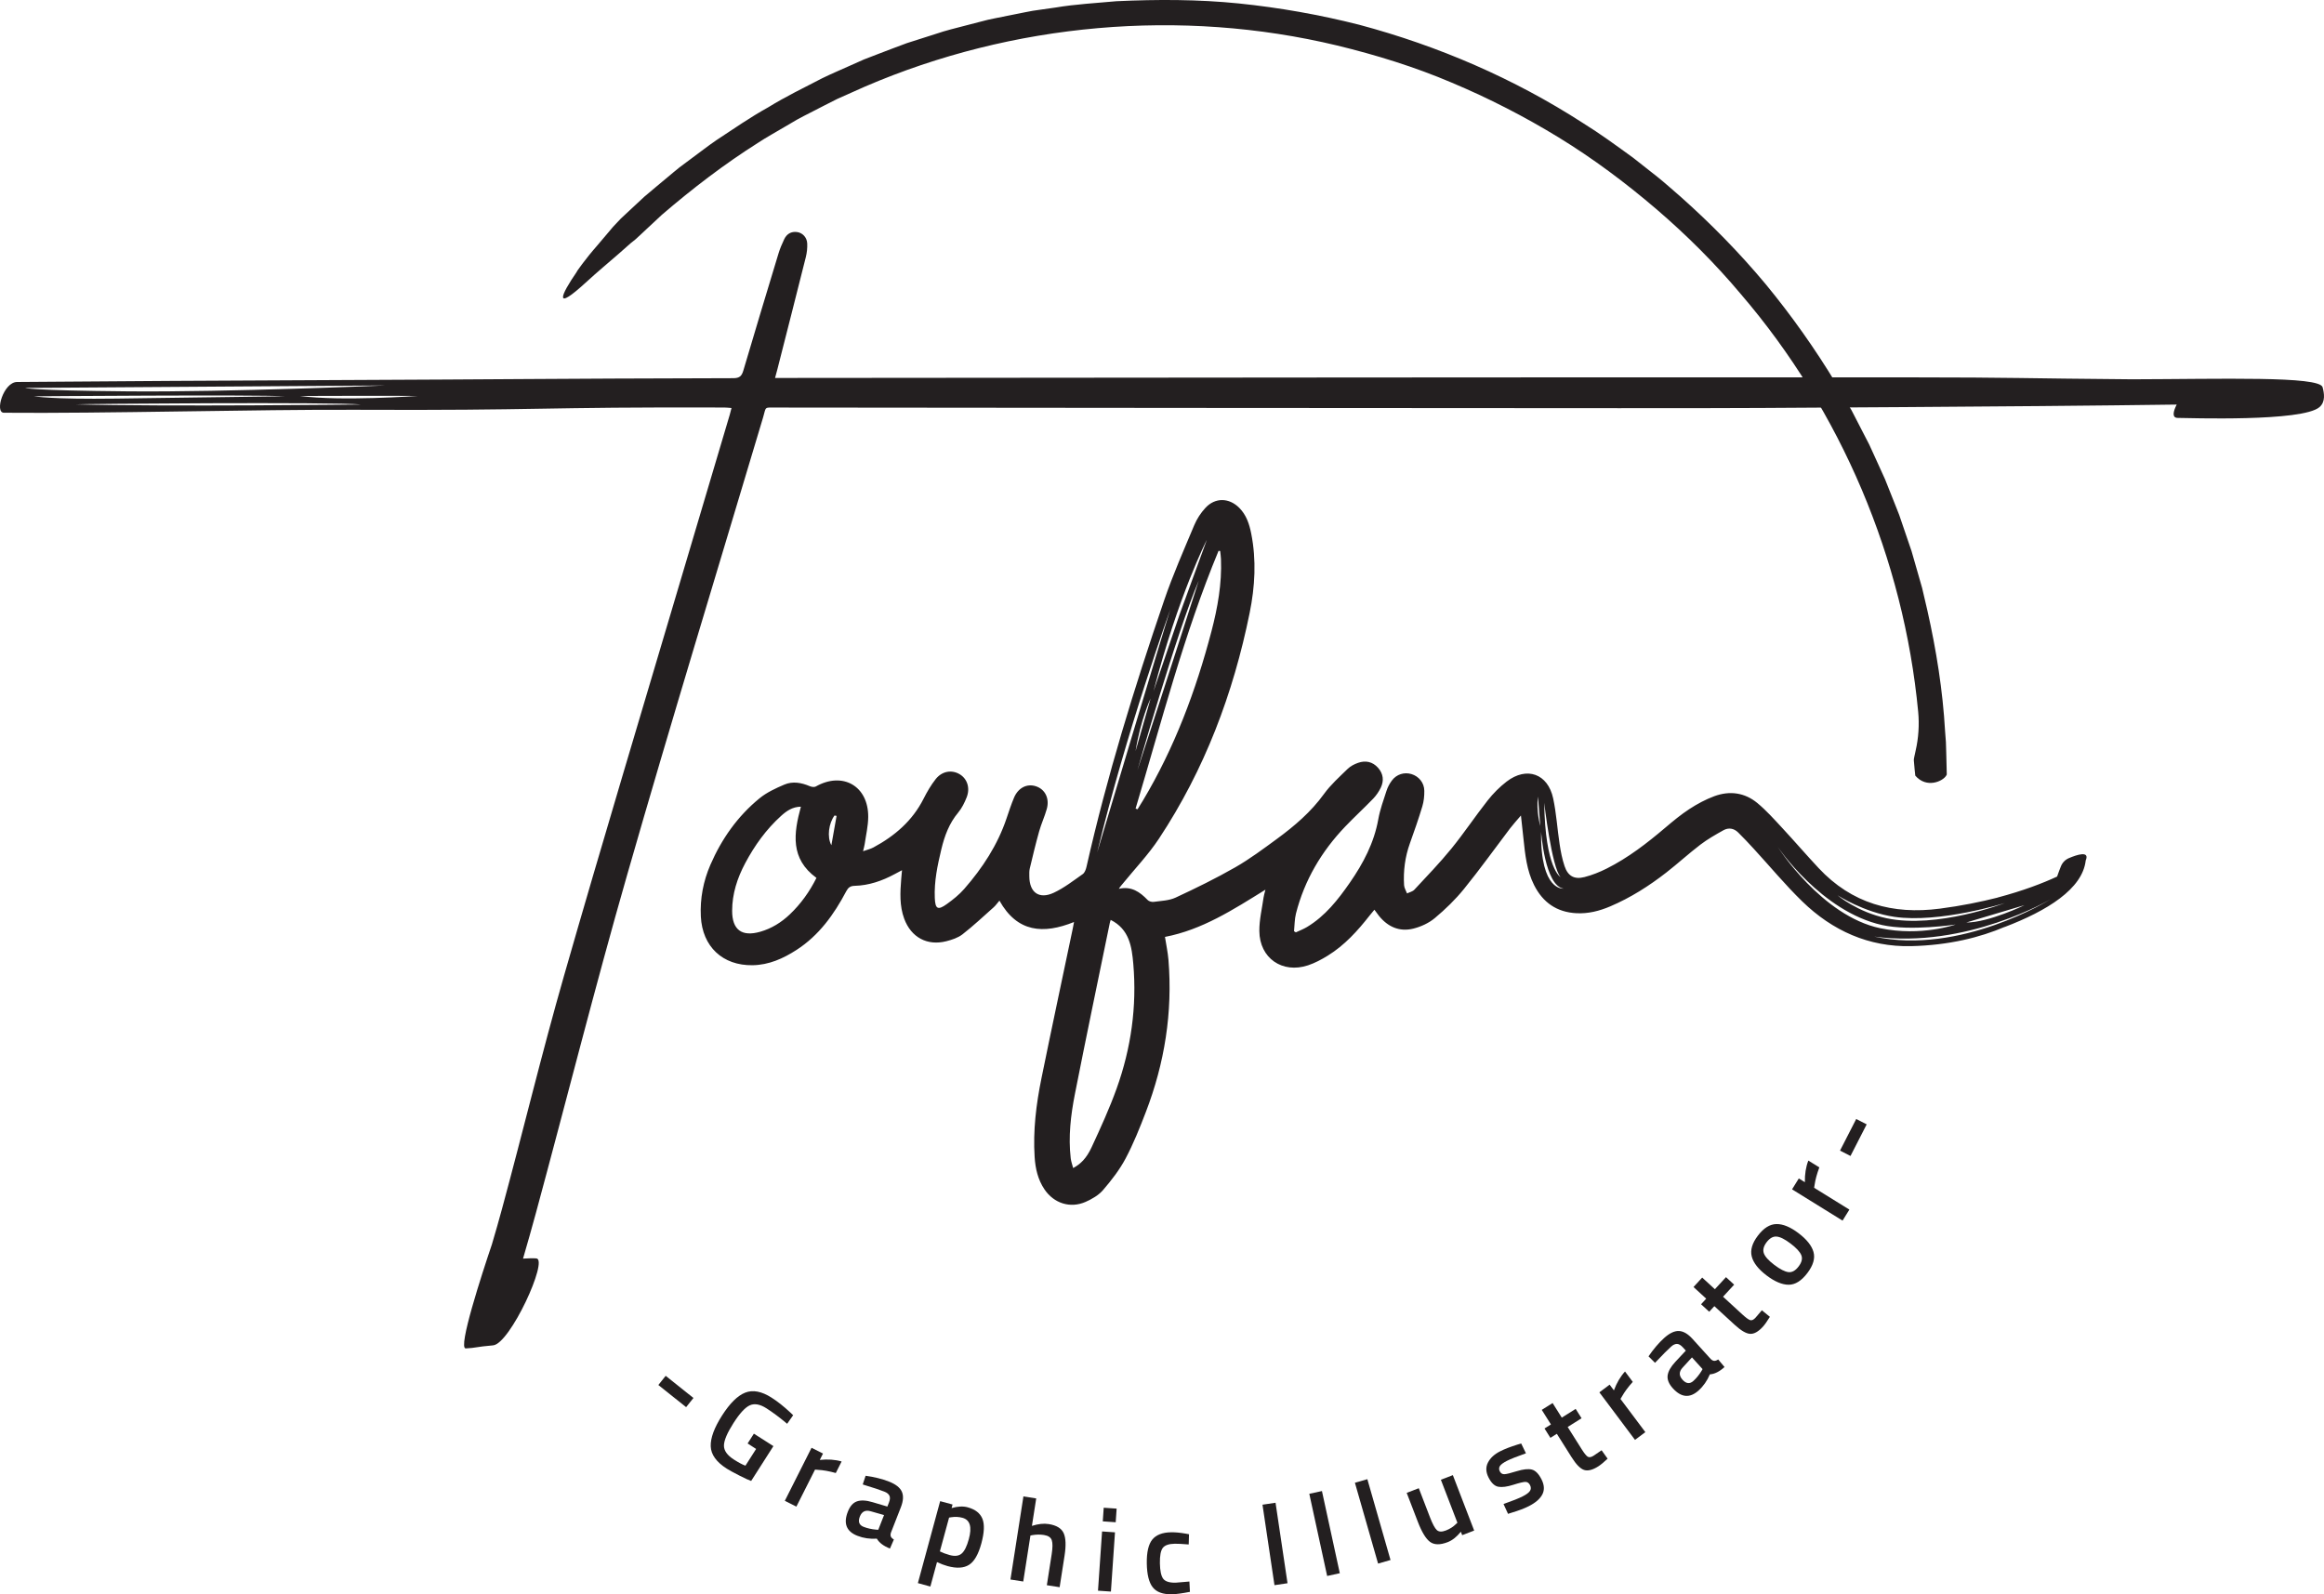
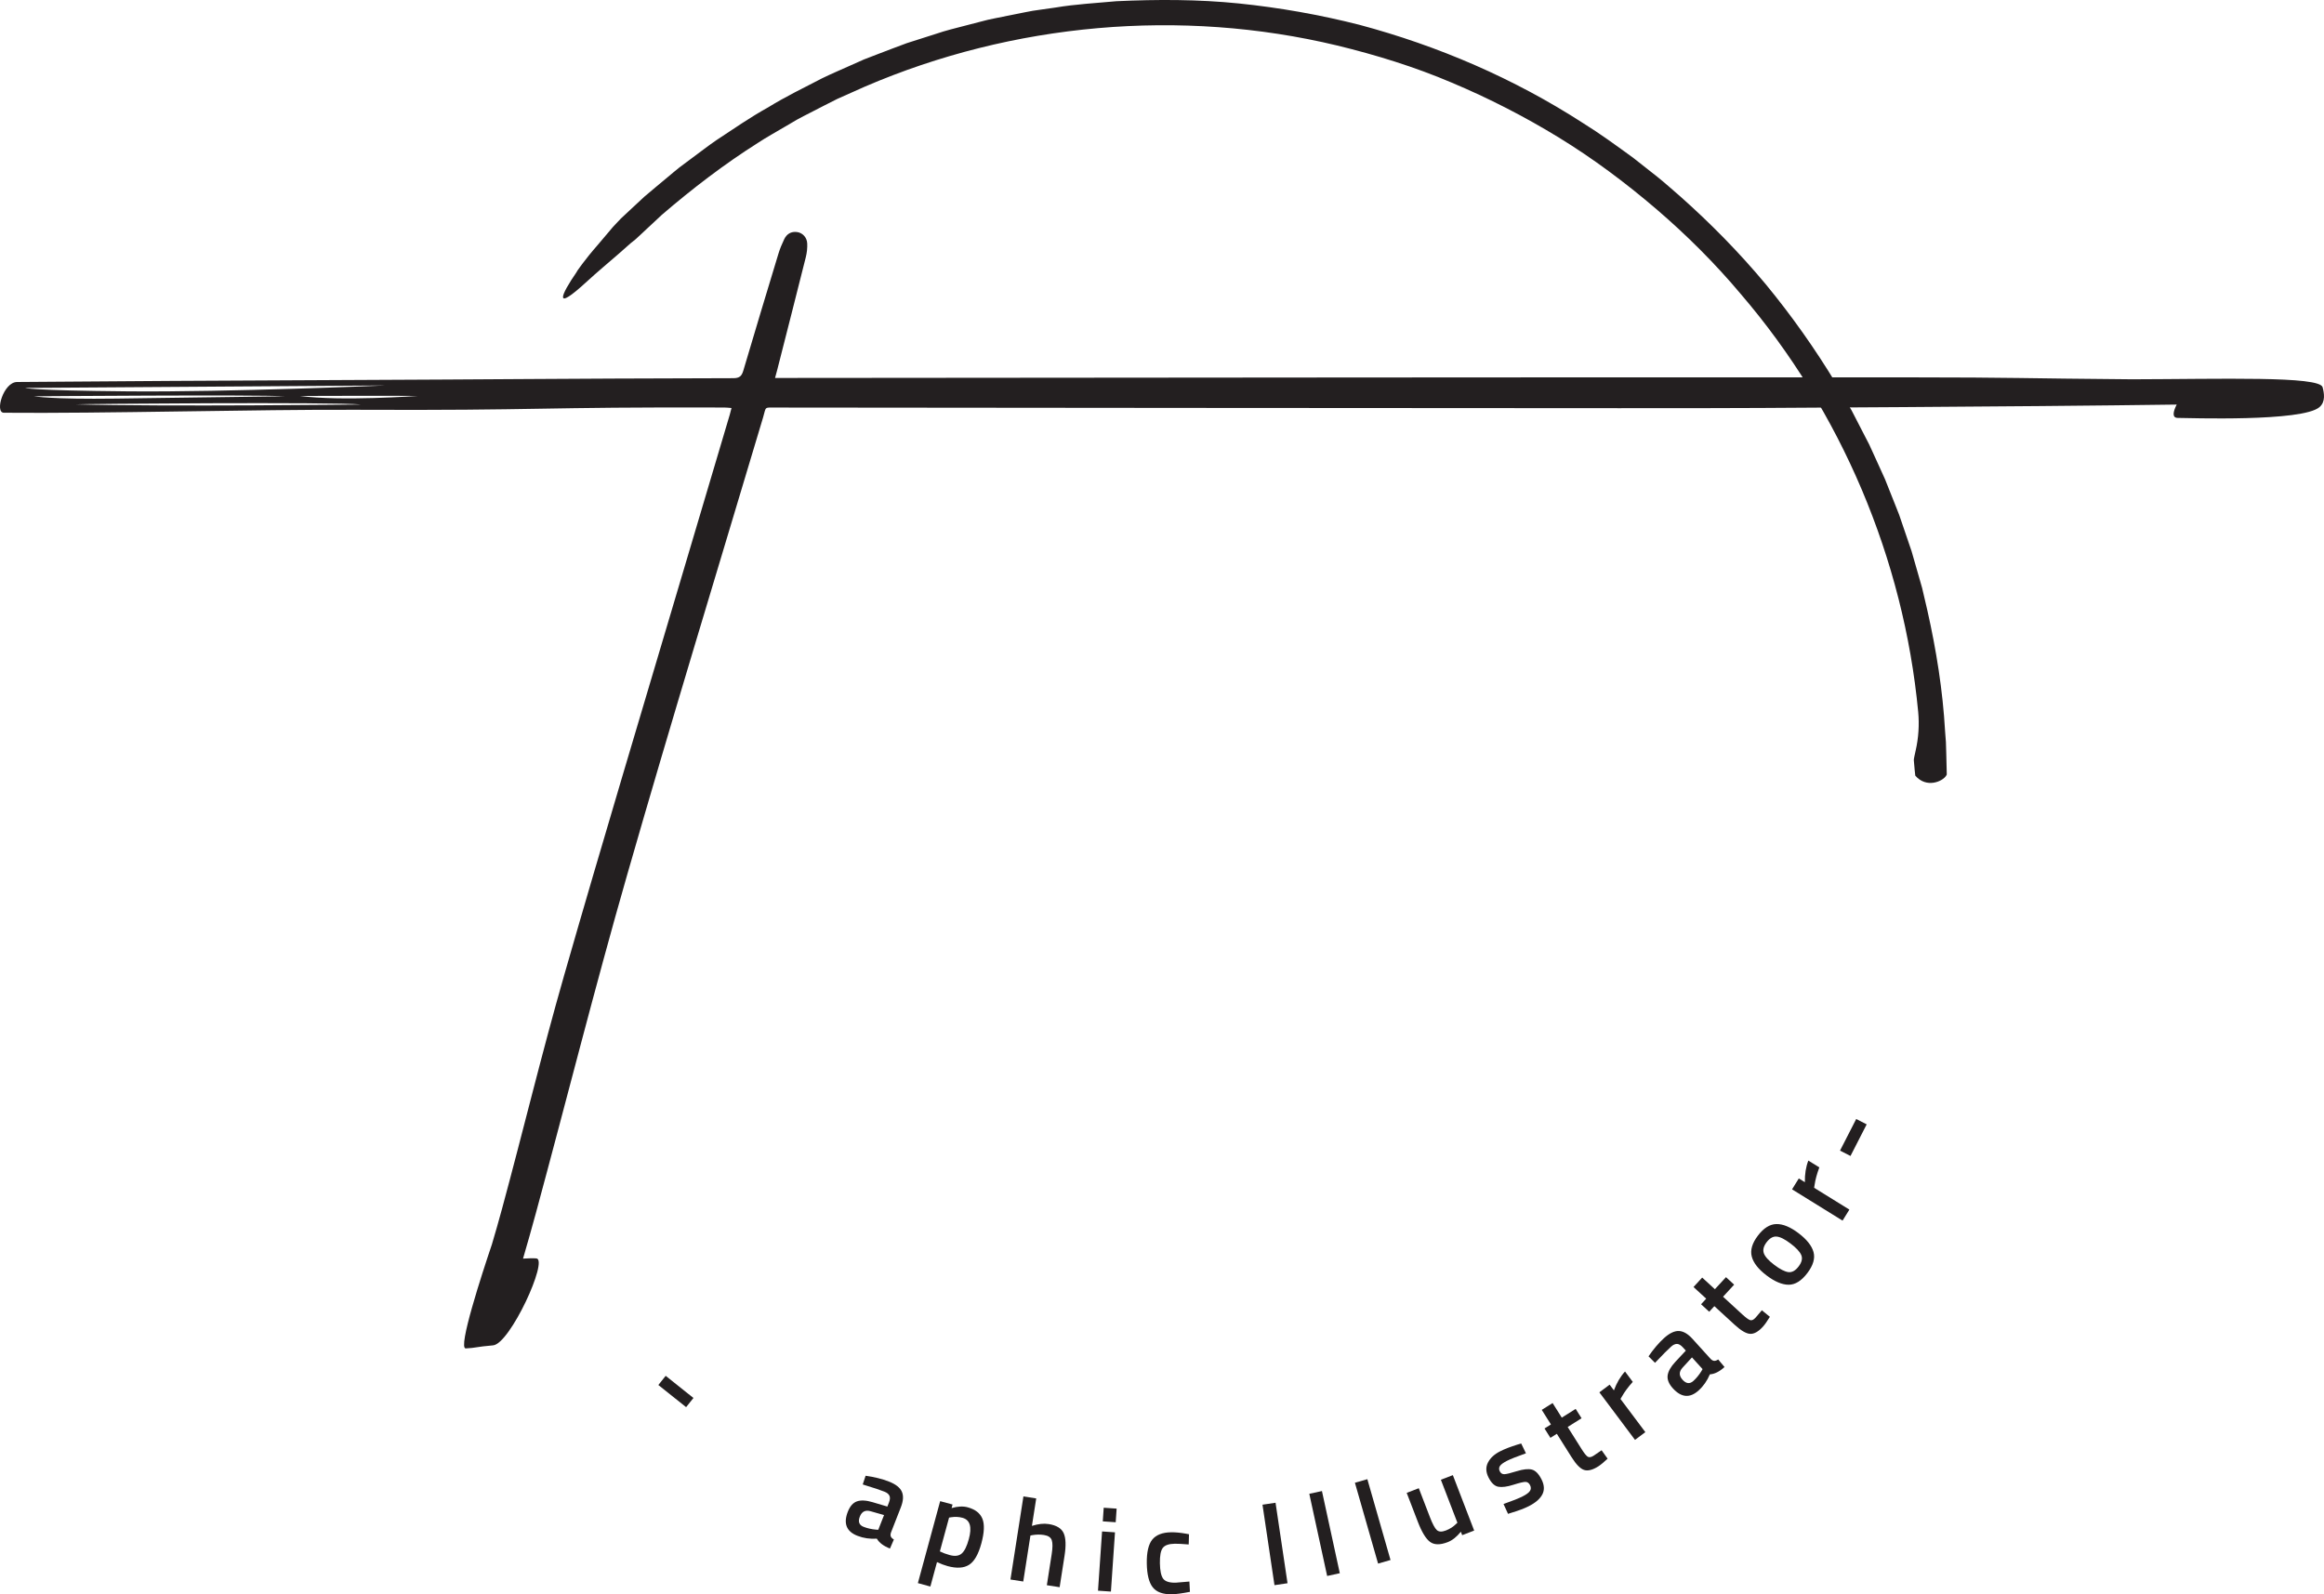
<svg xmlns="http://www.w3.org/2000/svg" version="1.1" id="Logo" x="0px" y="0px" viewBox="0 0 919.04 630.58" style="enable-background:new 0 0 919.04 630.58;" xml:space="preserve">
  <style type="text/css">
	.st0{fill:#231F20;}
</style>
  <g>
    <g>
      <g>
        <g>
          <path class="st0" d="M918.49,153.16c-1.18-4.5-40.3-3.22-75.3-3.14c-45.25-0.36-44.07-0.74-89.32-0.77      c-147.79-0.07-295.59,0.14-443.38,0.24c-1.19,0-2.38,0-3.99,0c0.39-1.43,0.67-2.42,0.92-3.42c3.76-14.78,7.54-29.55,11.24-44.34      c0.44-1.77,0.65-3.66,0.56-5.47c-0.12-2.4-1.89-4.2-4.02-4.48c-2.37-0.31-4.09,0.76-5.08,2.84c-0.86,1.81-1.66,3.67-2.24,5.58      c-4.69,15.44-9.35,30.89-13.92,46.36c-0.64,2.17-1.51,3.01-3.93,3.02c-79.12,0.19-82.06,0.44-161.18,0.77      c-33.57,0.14-88.54,0.44-122.11,0.74c-5.38,0.05-8.91,12.13-5.22,12.16c39.11,0.36,100.03-1.34,139.14-1.17      c73.98,0.33,71.74-1.15,145.72-0.9c0.91,0,1.82,0.12,2.9,0.2c-0.29,1.12-0.46,1.89-0.69,2.65      c-6.33,21.32-12.69,42.63-18.99,63.95c-15.58,52.66-31.44,105.23-46.57,158.01c-8.76,30.55-16.19,61.48-24.51,92.16      c-1.27,4.7-2.62,9.39-4,14.06c-3.81,11.28-13.62,41.27-10.33,41.12c4.05-0.19,4.08-0.64,10.8-1.21s22.03-34,17.11-34.39      c-1.34-0.1-3.23-0.05-5.26,0.08c1.74-5.99,3.45-11.98,5.08-18c12.07-44.55,23.34-89.33,36.07-133.7      c17.36-60.5,35.78-120.69,53.78-181c1.32-4.42,0.23-3.91,5.33-3.91c111.09,0.08,222.17,0.24,333.26,0.25      c60.24,0,52.33-0.09,112.57-0.43c28.71-0.16,79.15-0.59,107.86-1c-1.26,2.49-2.11,5.28,0.48,5.28c3.87,0,49.34,1.64,56.03-4.31      C919.72,158.85,919.09,155.47,918.49,153.16z M10.01,153.43l142.33-0.97c0,0-62.15,2.68-101.59,2.33      C11.31,154.44,10.01,153.43,10.01,153.43z M13.49,156.74c0,0,88.63-0.7,99.01,0c0,0-40.5,0.55-66.5,0.9      C19.99,157.99,13.49,156.74,13.49,156.74z M29.96,159.93c0.98-0.2,102.37-1,112.91,0.06C142.87,159.99,66.04,160.9,29.96,159.93      z M118.63,156.61c0,0,40.01-0.14,46.52,0C165.15,156.61,134.66,158.77,118.63,156.61z" />
-           <path class="st0" d="M818.18,339.4c-1.46,0.61-2.59,1.78-3.18,3.25c-0.46,1.15-1.02,2.61-1.51,4.05      c-5.57,2.59-13.36,5.6-23.6,8.32v0.02c-6.64,1.68-14.24,3.24-22.75,4.35c-18.67,2.44-34.87-2.05-47.94-16.03      c-4.88-5.22-9.54-10.64-14.4-15.88c-3.16-3.4-6.28-6.91-9.84-9.86c-5.01-4.15-10.97-4.95-17.04-2.7      c-3.43,1.27-6.73,3.05-9.81,5.05c-3.35,2.18-6.46,4.77-9.52,7.36c-7.24,6.15-14.73,11.96-23.26,16.23      c-2.78,1.39-5.73,2.57-8.74,3.34c-4.03,1.04-6.56-0.39-7.88-4.35c-0.94-2.79-1.51-5.74-1.95-8.66      c-0.92-6.03-1.28-12.17-2.55-18.11c-2.09-9.78-10.48-12.75-18.42-6.64c-2.77,2.13-5.32,4.7-7.48,7.45      c-4.92,6.24-9.33,12.89-14.34,19.05c-4.6,5.65-9.69,10.91-14.65,16.25c-0.69,0.75-1.92,1-2.9,1.48      c-0.41-1.08-1.1-2.15-1.17-3.26c-0.34-5.67,0.38-11.2,2.31-16.58c1.74-4.83,3.43-9.69,4.91-14.6c0.59-1.96,0.81-4.11,0.78-6.17      c-0.03-3.17-2.18-5.72-5.09-6.6c-2.83-0.85-5.87,0.06-7.73,2.55c-0.9,1.2-1.65,2.6-2.11,4.02c-1.22,3.74-2.58,7.48-3.27,11.32      c-1.67,9.33-5.95,17.43-11.25,25.07c-4.69,6.75-9.75,13.21-16.95,17.54c-1.39,0.84-2.94,1.42-4.41,2.11      c-0.24-0.15-0.47-0.3-0.71-0.45c0.24-2.34,0.2-4.75,0.77-7.01c3.37-13.21,10.1-24.57,19.47-34.38c3.6-3.77,7.46-7.3,11.08-11.06      c1.2-1.25,2.23-2.77,2.99-4.33c1.33-2.77,0.99-5.52-1.08-7.86c-2.15-2.42-4.93-3-7.9-1.96c-1.48,0.52-3.01,1.31-4.12,2.39      c-3.27,3.19-6.74,6.29-9.39,9.96c-5.13,7.09-11.62,12.63-18.56,17.72c-5.38,3.94-10.75,7.96-16.51,11.26      c-7.64,4.37-15.58,8.26-23.57,11.97c-2.6,1.21-5.75,1.28-8.67,1.69c-0.77,0.11-1.89-0.21-2.41-0.75      c-3.08-3.21-6.45-5.55-11.37-4.41c0.54-0.91,1.08-1.46,1.56-2.06c4.81-5.91,10.13-11.48,14.31-17.8      c18.04-27.28,29.38-57.35,35.86-89.3c2.1-10.37,2.7-20.87,0.61-31.36c-0.74-3.73-1.91-7.32-4.69-10.13      c-4.03-4.07-9.55-4.21-13.42-0.02c-1.82,1.97-3.38,4.35-4.41,6.82c-4.13,9.84-8.45,19.64-11.9,29.73      c-11.84,34.65-22.63,69.63-30.71,105.39c-0.24,1.04-0.69,2.34-1.48,2.9c-3.73,2.62-7.39,5.48-11.48,7.39      c-5.8,2.7-9.62-0.11-9.66-6.48c-0.01-1.04-0.06-2.12,0.18-3.12c1.17-4.9,2.34-9.81,3.7-14.66c0.84-3.01,2.19-5.87,3.03-8.88      c1.16-4.19-0.68-7.8-4.31-8.98c-3.54-1.15-7.01,0.59-8.66,4.54c-1.11,2.66-2.02,5.41-2.94,8.15      c-3.54,10.53-9.5,19.62-16.74,27.91c-1.98,2.27-4.42,4.22-6.88,5.99c-3.56,2.55-4.58,1.99-4.76-2.41      c-0.28-6.57,1.07-12.92,2.59-19.27c1.27-5.3,3.09-10.24,6.66-14.51c1.46-1.75,2.53-3.93,3.37-6.07c1.43-3.7,0.18-7.33-2.78-9.09      c-3.13-1.86-6.97-1.26-9.49,1.93c-1.87,2.37-3.42,5.05-4.79,7.76c-4.41,8.74-11.42,14.74-19.86,19.28      c-1.14,0.61-2.45,0.9-4.07,1.48c0.29-1.27,0.53-2.03,0.64-2.8c0.51-3.57,1.37-7.14,1.4-10.71c0.11-12.28-10.1-18.11-20.75-12.08      c-0.58,0.33-1.66,0.16-2.35-0.13c-3.31-1.41-6.76-2.04-10.07-0.63c-3.43,1.46-6.96,3.09-9.81,5.42      c-8.67,7.08-14.99,16.06-19.43,26.3c-2.81,6.49-4.13,13.33-3.78,20.44c0.59,11.92,8.62,19.48,20.5,19.28      c6.41-0.11,12.03-2.63,17.29-6.02c8.92-5.74,14.87-14.06,19.72-23.25c0.77-1.45,1.6-2.09,3.31-2.13      c5.65-0.15,10.86-1.96,15.8-4.62c0.83-0.44,1.66-0.88,2.93-1.56c-0.13,1.46-0.23,2.46-0.31,3.46c-0.43,5.3-0.71,10.6,1.18,15.72      c2.72,7.37,9.09,10.85,16.69,8.9c2.22-0.57,4.6-1.35,6.36-2.72c4.28-3.34,8.26-7.07,12.32-10.69c0.82-0.73,1.45-1.66,2.29-2.64      c7.03,12.59,17.36,13.35,29.5,8.46c-0.22,1.15-0.36,1.92-0.52,2.68c-4.13,19.72-8.35,39.42-12.37,59.17      c-2.09,10.25-3.36,20.61-2.69,31.12c0.29,4.55,1.29,8.91,3.88,12.76c3.71,5.53,10.21,7.65,16.3,4.95      c2.52-1.11,5.14-2.64,6.89-4.68c3.32-3.87,6.52-7.99,8.9-12.47c3.11-5.86,5.59-12.09,7.98-18.31      c7.46-19.39,10.66-39.47,8.97-60.24c-0.25-3.01-0.9-5.98-1.38-9.09c14.71-2.82,26.92-10.74,39.73-18.68      c-0.34,1.39-0.62,2.21-0.73,3.04c-0.62,4.44-1.72,8.88-1.68,13.32c0.08,10.73,9.09,16.95,19.28,13.55      c2.71-0.9,5.31-2.3,7.75-3.8c6.66-4.1,11.83-9.82,16.61-15.92c0.56-0.72,1.16-1.41,1.86-2.26c0.73,0.98,1.22,1.7,1.77,2.38      c3.53,4.41,8.15,6.45,13.62,5.09c3.02-0.75,6.15-2.19,8.51-4.17c4.16-3.48,8.14-7.33,11.55-11.55      c6.32-7.79,12.16-15.97,18.23-23.96c1.19-1.56,2.53-3,4.27-5.06c0.39,3.55,0.7,6.33,0.99,9.1c0.66,6.32,1.3,12.66,4.22,18.44      c3.47,6.87,8.97,10.72,16.77,11.11c4.69,0.24,9.09-0.9,13.34-2.71c8.03-3.42,15.35-8.07,22.21-13.42      c4.56-3.55,8.83-7.48,13.42-10.98c2.85-2.17,6.01-3.97,9.15-5.72c2.01-1.12,4.11-0.77,5.78,0.87c2.11,2.08,4.15,4.25,6.15,6.43      c6.41,6.97,12.47,14.31,19.25,20.89c11.9,11.55,26.28,18.05,43.02,17.66c15.09-0.35,27.36-3.5,36.98-7.6l0.01,0.03      c16.72-6.37,30.8-15.03,32.05-26.31C826.5,336.35,821.33,338.06,818.18,339.4z M312.35,361.64c-3.36,3.2-7.23,5.61-11.72,6.89      c-7.28,2.08-11.1-0.76-11.1-8.28c0.01-6.75,2.03-12.95,5.17-18.85c3.73-7.01,8.3-13.37,14.2-18.71      c2.13-1.93,4.49-3.58,7.82-3.63c-2.9,10.63-4.25,20.57,6.15,28.17C320.18,352.62,316.73,357.47,312.35,361.64z M328.77,334.31      c-1.8-3.32-1.01-8.71,1.24-11.76c0.27,0.05,0.55,0.1,0.82,0.15C330.18,326.37,329.53,330.03,328.77,334.31z M481.89,217.86      c0.21,0.02,0.42,0.05,0.63,0.07c0.11,1.07,0.28,2.14,0.32,3.22c0.38,9.73-1.31,19.19-3.76,28.54      c-6.16,23.47-14.6,46.03-27.1,66.94c-0.69,1.16-1.42,2.3-2.13,3.45c-0.26-0.09-0.52-0.18-0.78-0.26      C459.31,285.6,468.15,250.94,481.89,217.86z M449.07,297.08c1.95-12.45,5.95-20.83,5.95-20.83L449.07,297.08z M474.05,229.68      c0,0-13.02,40.66-24.25,74.98C449.8,304.66,465.29,250.11,474.05,229.68z M477.24,213.53l-10.79,29.59l-10.3,30.32      C465.98,235.44,477.24,213.53,477.24,213.53z M462.83,240.98c-3.42,10.71-28.94,96.17-28.94,96.17      C445.47,289.06,462.83,240.98,462.83,240.98z M441.59,430.51c-2.84,7.91-6.35,15.59-9.89,23.22c-2.08,4.49-4.45,6.73-7.31,8.26      c-0.35-1.35-0.82-2.59-0.97-3.87c-0.99-8.55,0.01-17.03,1.65-25.37c4.45-22.59,9.17-45.12,13.8-67.67      c0.09-0.45,0.26-0.88,0.36-1.24c7.38,3.71,8.35,10.6,8.94,17.43C449.62,398.13,447.29,414.61,441.59,430.51z M617.14,346.9      c0,0-6.08-3.22-6.47-29.39C610.66,317.51,613.64,343.14,617.14,346.9z M608.2,315.05l0.91,11.66      C609.11,326.71,607.42,320.75,608.2,315.05z M609.44,329c0,0,1.48,21.29,8.86,22.46C618.31,351.46,609.11,352.66,609.44,329z       M749.14,362.63c17.86,2.62,43.69-5.45,43.69-5.45s-26.8,10.24-46.76,6.01c-11.69-2.48-19.41-9.09-19.41-9.09      S737.06,360.85,749.14,362.63z M800.62,358c0,0-14.11,6.87-23.03,6.87L800.62,358z M703.04,335c0,0,17.2,25.55,41.28,30.88      c11.24,2.49,29.05-0.21,29.05-0.21s-13.59,4.83-29.81,1.46C720.43,362.33,703.04,335,703.04,335z M741.16,370.44      c36.44,4.96,69.76-14.77,69.76-14.77S775.26,377.92,741.16,370.44z" />
        </g>
      </g>
      <g>
        <g>
          <path class="st0" d="M769.86,306.12c0,0.25,0.01,0.34-0.23,0.66c-1.36,2.28-7.79,5.16-12.22,0c-0.06-0.07-0.39-3.96-0.58-6.14      c-0.03-0.32,0.3-1.89,0.72-3.74c1.15-5.03,1.49-10.22,1.01-15.35c-5.72-60.47-30.48-119.02-70.09-165.18      c-10.22-12.18-21.52-23.44-33.59-33.78c-12.08-10.32-24.85-19.87-38.41-28.18c-13.56-8.3-27.73-15.57-42.38-21.73      C559.46,26.45,544.22,21.75,528.8,18C466.96,3.16,400.45,9.11,342.05,34.25l-10.89,4.85c-3.56,1.76-7.08,3.62-10.62,5.42      c-1.76,0.92-3.55,1.78-5.28,2.76l-5.14,3.01c-3.4,2.05-6.92,3.92-10.23,6.12c-13.45,8.49-26.08,18.19-38.14,28.54l-10.32,9.62      c0,0-0.73,0.59-1.96,1.57c-1.18,1.04-2.83,2.5-4.73,4.18c-3.82,3.34-8.78,7.46-12.69,11.07c-13.31,12.26-10.44,5.52-3.94-3.9      c-0.45,0.39,3.48-5.17,8.08-10.39c2.25-2.66,4.53-5.35,6.24-7.37c1.79-1.95,3.03-3.22,3.03-3.22l3.56-3.32l1.78-1.66l3.95-3.68      c3.06-2.63,6.19-5.18,9.28-7.78c1.56-1.28,3.08-2.61,4.67-3.86l4.86-3.62c3.26-2.38,6.43-4.89,9.76-7.16      c6.74-4.44,13.38-9.05,20.45-12.97c6.88-4.24,14.15-7.76,21.32-11.48c3.62-1.78,7.35-3.33,11.03-5l5.53-2.46l5.65-2.18      c3.78-1.42,7.53-2.91,11.33-4.28l11.54-3.68c3.82-1.32,7.75-2.25,11.66-3.27l5.86-1.52c1.95-0.52,3.91-1.02,5.89-1.38      l11.87-2.38c1.97-0.44,3.97-0.73,5.97-1l5.99-0.85c7.97-1.34,16.05-1.75,24.08-2.5c16.12-0.75,32.31-0.75,48.39,0.88      c16.07,1.65,32,4.46,47.66,8.44c31.2,8.33,61.21,21.26,88.34,38.79c6.87,4.25,13.38,9.04,19.91,13.77l9.51,7.49      c3.16,2.51,6.13,5.25,9.2,7.86c12.06,10.72,23.4,22.27,33.74,34.67c10.26,12.46,19.61,25.67,27.95,39.49l6.06,10.49l5.55,10.76      l1.39,2.69l1.26,2.75l2.51,5.51l2.5,5.51l2.24,5.63l2.24,5.63l1.11,2.82l0.98,2.87l3.91,11.46l3.34,11.64l0.83,2.91l0.69,2.95      l1.38,5.9c3.54,15.74,6.11,31.75,7.02,47.88l0.32,4.2c0.07,1.4,0.08,2.81,0.13,4.21L769.86,306.12z" />
        </g>
      </g>
    </g>
    <g>
      <path class="st0" d="M260.35,547.8l2.9-3.63l10.98,8.76l-2.9,3.63L260.35,547.8z" />
-       <path class="st0" d="M295.65,570.92l2.48-3.88l7.72,4.93l-8.8,13.78c-0.83-0.27-2.4-0.99-4.72-2.17c-2.31-1.18-3.96-2.08-4.93-2.7    c-4.12-2.63-6.23-5.57-6.34-8.84c-0.11-3.26,1.38-7.32,4.47-12.16c3.09-4.84,6.14-7.87,9.16-9.06s6.49-0.54,10.42,1.97    c2.32,1.48,4.77,3.41,7.34,5.8l1.21,1.16l-2.38,3.38c-2.93-2.46-5.65-4.5-8.19-6.12c-2.53-1.62-4.73-2.01-6.57-1.18    c-1.85,0.83-4,3.17-6.46,7.02c-2.46,3.85-3.72,6.8-3.77,8.83s1.27,3.9,3.96,5.62c1.93,1.23,3.44,2.03,4.54,2.4l4.22-6.61    L295.65,570.92z" />
-       <path class="st0" d="M310.36,593.61l10.57-20.98l4.53,2.28l-1.27,2.52c3.15-0.34,6.03-0.14,8.63,0.61l-2.3,4.57    c-2.65-0.74-5.01-1.16-7.1-1.26l-1.11-0.09l-7.38,14.64L310.36,593.61z" />
      <path class="st0" d="M356.25,596.16l-3.9,9.97c-0.22,0.65-0.24,1.19-0.05,1.62s0.58,0.81,1.19,1.15l-1.55,3.58    c-2.51-0.98-4.24-2.28-5.19-3.9c-2.76,0.17-5.31-0.21-7.68-1.14c-4.35-1.7-5.61-4.87-3.8-9.51c0.87-2.22,2.09-3.59,3.66-4.12    c1.57-0.53,3.62-0.42,6.15,0.34l5.83,1.73l0.62-1.57c0.46-1.17,0.52-2.08,0.19-2.75s-0.99-1.19-1.98-1.58    c-1.87-0.73-4.25-1.53-7.14-2.39l-1.43-0.46l1.14-3.44c3.47,0.49,6.55,1.25,9.22,2.3c2.67,1.04,4.37,2.37,5.1,3.99    C357.36,591.59,357.23,593.65,356.25,596.16z M344.33,597.74c-2.08-0.61-3.52,0.09-4.3,2.1c-0.79,2.01-0.29,3.37,1.49,4.06    c1.46,0.57,3.09,0.94,4.91,1.11l0.89,0.05l2.28-5.82L344.33,597.74z" />
      <path class="st0" d="M362.98,626.15l8.81-32.41l4.9,1.33l-0.38,1.41c2.43-0.7,4.55-0.81,6.36-0.31c2.99,0.81,4.93,2.32,5.83,4.53    c0.89,2.21,0.75,5.46-0.42,9.77s-2.79,7.12-4.85,8.44s-4.89,1.49-8.49,0.52c-1.24-0.34-2.64-0.86-4.2-1.58l-2.62,9.66    L362.98,626.15z M380.61,600.32c-1.42-0.39-2.93-0.46-4.52-0.21l-0.77,0.13l-3.64,13.37c1.14,0.57,2.44,1.05,3.89,1.45    c2.05,0.56,3.64,0.36,4.74-0.61c1.11-0.96,2.05-2.87,2.82-5.71C384.45,603.95,383.61,601.14,380.61,600.32z" />
      <path class="st0" d="M404.65,625.52l-5.06-0.79l5.13-32.86l5.06,0.79l-1.7,10.86c2.47-0.79,4.68-1.03,6.63-0.72    c3.09,0.48,5.07,1.69,5.93,3.61s0.97,4.9,0.34,8.92l-1.94,12.44l-5.06-0.79l1.92-12.3c0.39-2.51,0.41-4.33,0.04-5.46    c-0.36-1.13-1.39-1.83-3.09-2.1c-1.49-0.23-3.01-0.22-4.57,0.05l-0.79,0.16L404.65,625.52z" />
      <path class="st0" d="M434.21,629.15l1.61-23.43l5.11,0.35l-1.61,23.43L434.21,629.15z M436.1,601.73l0.37-5.39l5.11,0.35    l-0.37,5.39L436.1,601.73z" />
      <path class="st0" d="M463.14,606.05c1.66-0.03,3.62,0.16,5.88,0.56l1.18,0.22l-0.12,4.04c-2.48-0.21-4.31-0.31-5.5-0.29    c-2.38,0.04-3.97,0.6-4.77,1.68c-0.8,1.08-1.17,3.09-1.12,6.03s0.47,4.97,1.27,6.09c0.8,1.11,2.44,1.65,4.91,1.61l5.49-0.46    l0.21,4.08c-3.15,0.61-5.53,0.94-7.13,0.96c-3.57,0.06-6.1-0.86-7.59-2.77c-1.49-1.9-2.27-5.05-2.34-9.43s0.65-7.52,2.15-9.41    C457.18,607.08,459.67,606.1,463.14,606.05z" />
      <path class="st0" d="M504,626.97l-4.74-31.83l5.16-0.77l4.74,31.83L504,626.97z" />
      <path class="st0" d="M524.83,623.33l-7.06-32.5l5-1.09l7.06,32.5L524.83,623.33z" />
      <path class="st0" d="M544.97,618.43l-9.16-31.97l4.92-1.41l9.16,31.97L544.97,618.43z" />
      <path class="st0" d="M569.8,585.27l4.74-1.82l8.43,21.92l-4.74,1.82l-0.52-1.36c-1.66,2.05-3.4,3.42-5.21,4.12    c-3.01,1.16-5.34,1.12-6.99-0.11c-1.65-1.23-3.25-3.87-4.82-7.94l-4.4-11.44l4.78-1.84l4.42,11.49c1.01,2.63,1.91,4.32,2.7,5.05    c0.79,0.74,1.98,0.8,3.59,0.18c1.58-0.61,2.91-1.46,4-2.55l0.56-0.52L569.8,585.27z" />
      <path class="st0" d="M603.44,574.81c-3.52,1.24-6.02,2.23-7.5,2.98c-1.48,0.76-2.41,1.45-2.81,2.09c-0.39,0.64-0.4,1.34-0.01,2.09    c0.38,0.75,0.97,1.12,1.75,1.11s2.44-0.41,4.98-1.2c2.54-0.78,4.51-0.99,5.93-0.63c1.42,0.37,2.69,1.65,3.81,3.85    c1.12,2.2,1.25,4.18,0.36,5.93c-0.88,1.75-2.67,3.32-5.38,4.7c-1.7,0.87-3.97,1.73-6.81,2.58l-1.4,0.45l-1.78-3.89    c3.58-1.26,6.1-2.27,7.58-3.03c1.48-0.75,2.44-1.47,2.88-2.16c0.44-0.68,0.45-1.44,0.02-2.28s-1.02-1.26-1.79-1.28    c-0.76-0.01-2.38,0.37-4.84,1.15c-2.47,0.78-4.44,1.04-5.91,0.77c-1.47-0.27-2.76-1.48-3.85-3.62c-1.1-2.15-1.18-4.12-0.26-5.93    s2.53-3.3,4.82-4.46c1.78-0.91,4.09-1.81,6.91-2.68l1.43-0.41L603.44,574.81z" />
      <path class="st0" d="M625.44,560.95l-5.49,3.45l5.51,8.75c1.02,1.62,1.81,2.61,2.39,2.99c0.57,0.38,1.35,0.26,2.33-0.36l3.18-2.17    l2.38,3.33c-1.56,1.46-2.8,2.49-3.73,3.07c-2.25,1.42-4.12,1.87-5.61,1.37c-1.49-0.51-3.13-2.19-4.93-5.06l-5.81-9.22l-2.54,1.6    l-2.33-3.7l2.54-1.6l-3.63-5.76l4.29-2.7l3.63,5.76l5.49-3.45L625.44,560.95z" />
      <path class="st0" d="M646.57,569.5l-14.09-18.8l4.06-3.04l1.69,2.26c1.1-2.97,2.56-5.46,4.39-7.46l3.07,4.1    c-1.84,2.04-3.27,3.97-4.29,5.8l-0.57,0.96l9.83,13.12L646.57,569.5z" />
      <path class="st0" d="M669.29,529.54l7.19,7.94c0.49,0.49,0.96,0.75,1.43,0.77c0.46,0.02,0.98-0.16,1.56-0.55l2.51,2.99    c-2,1.81-3.93,2.78-5.8,2.9c-1.08,2.54-2.56,4.66-4.44,6.36c-3.46,3.13-6.86,2.85-10.2-0.84c-1.6-1.76-2.28-3.47-2.06-5.11    c0.23-1.64,1.24-3.42,3.04-5.35l4.15-4.45l-1.13-1.25c-0.84-0.93-1.63-1.39-2.38-1.4c-0.74,0-1.51,0.35-2.3,1.07    c-1.49,1.34-3.26,3.12-5.32,5.32l-1.05,1.08l-2.57-2.56c1.98-2.89,4.04-5.3,6.16-7.23c2.13-1.92,4.07-2.85,5.84-2.79    C665.69,526.51,667.48,527.54,669.29,529.54z M665.4,540.92c-1.48,1.59-1.49,3.18-0.04,4.79c1.45,1.6,2.88,1.76,4.3,0.48    c1.16-1.05,2.22-2.35,3.19-3.9l0.44-0.78l-4.19-4.63L665.4,540.92z" />
      <path class="st0" d="M685.78,508.11l-4.39,4.77l7.61,6.99c1.41,1.29,2.44,2.05,3.09,2.26c0.65,0.22,1.37-0.1,2.15-0.96l2.5-2.93    l3.17,2.59c-1.12,1.82-2.05,3.13-2.79,3.94c-1.8,1.96-3.48,2.89-5.05,2.79c-1.57-0.1-3.6-1.29-6.09-3.58l-8.03-7.37l-2.03,2.21    l-3.22-2.96l2.03-2.21l-5.02-4.61l3.43-3.74l5.02,4.61l4.39-4.77L685.78,508.11z" />
      <path class="st0" d="M692.74,496.97c-0.65-2.51,0.16-5.27,2.44-8.26c2.27-2.99,4.71-4.52,7.3-4.57c2.6-0.05,5.52,1.15,8.76,3.61    c3.24,2.46,5.22,4.94,5.92,7.44s-0.11,5.28-2.44,8.35c-2.33,3.07-4.79,4.6-7.38,4.6s-5.51-1.23-8.76-3.69    C695.33,501.97,693.39,499.49,692.74,496.97z M707.22,503.15c1.43,0.18,2.78-0.56,4.05-2.23c1.27-1.67,1.62-3.17,1.06-4.5    s-1.98-2.86-4.25-4.58c-2.27-1.72-4.11-2.64-5.52-2.75c-1.41-0.11-2.72,0.64-3.94,2.23c-1.21,1.6-1.57,3.06-1.09,4.39    s1.86,2.86,4.13,4.58C703.93,502.01,705.79,502.96,707.22,503.15z" />
      <path class="st0" d="M728.65,482.78l-19.97-12.37l2.67-4.31l2.4,1.48c-0.06-3.17,0.39-6.02,1.37-8.55l4.35,2.7    c-0.96,2.57-1.59,4.89-1.88,6.96l-0.18,1.1l13.94,8.63L728.65,482.78z" />
      <path class="st0" d="M731.79,457.21l-4.14-2.12l6.4-12.5l4.14,2.12L731.79,457.21z" />
    </g>
  </g>
</svg>